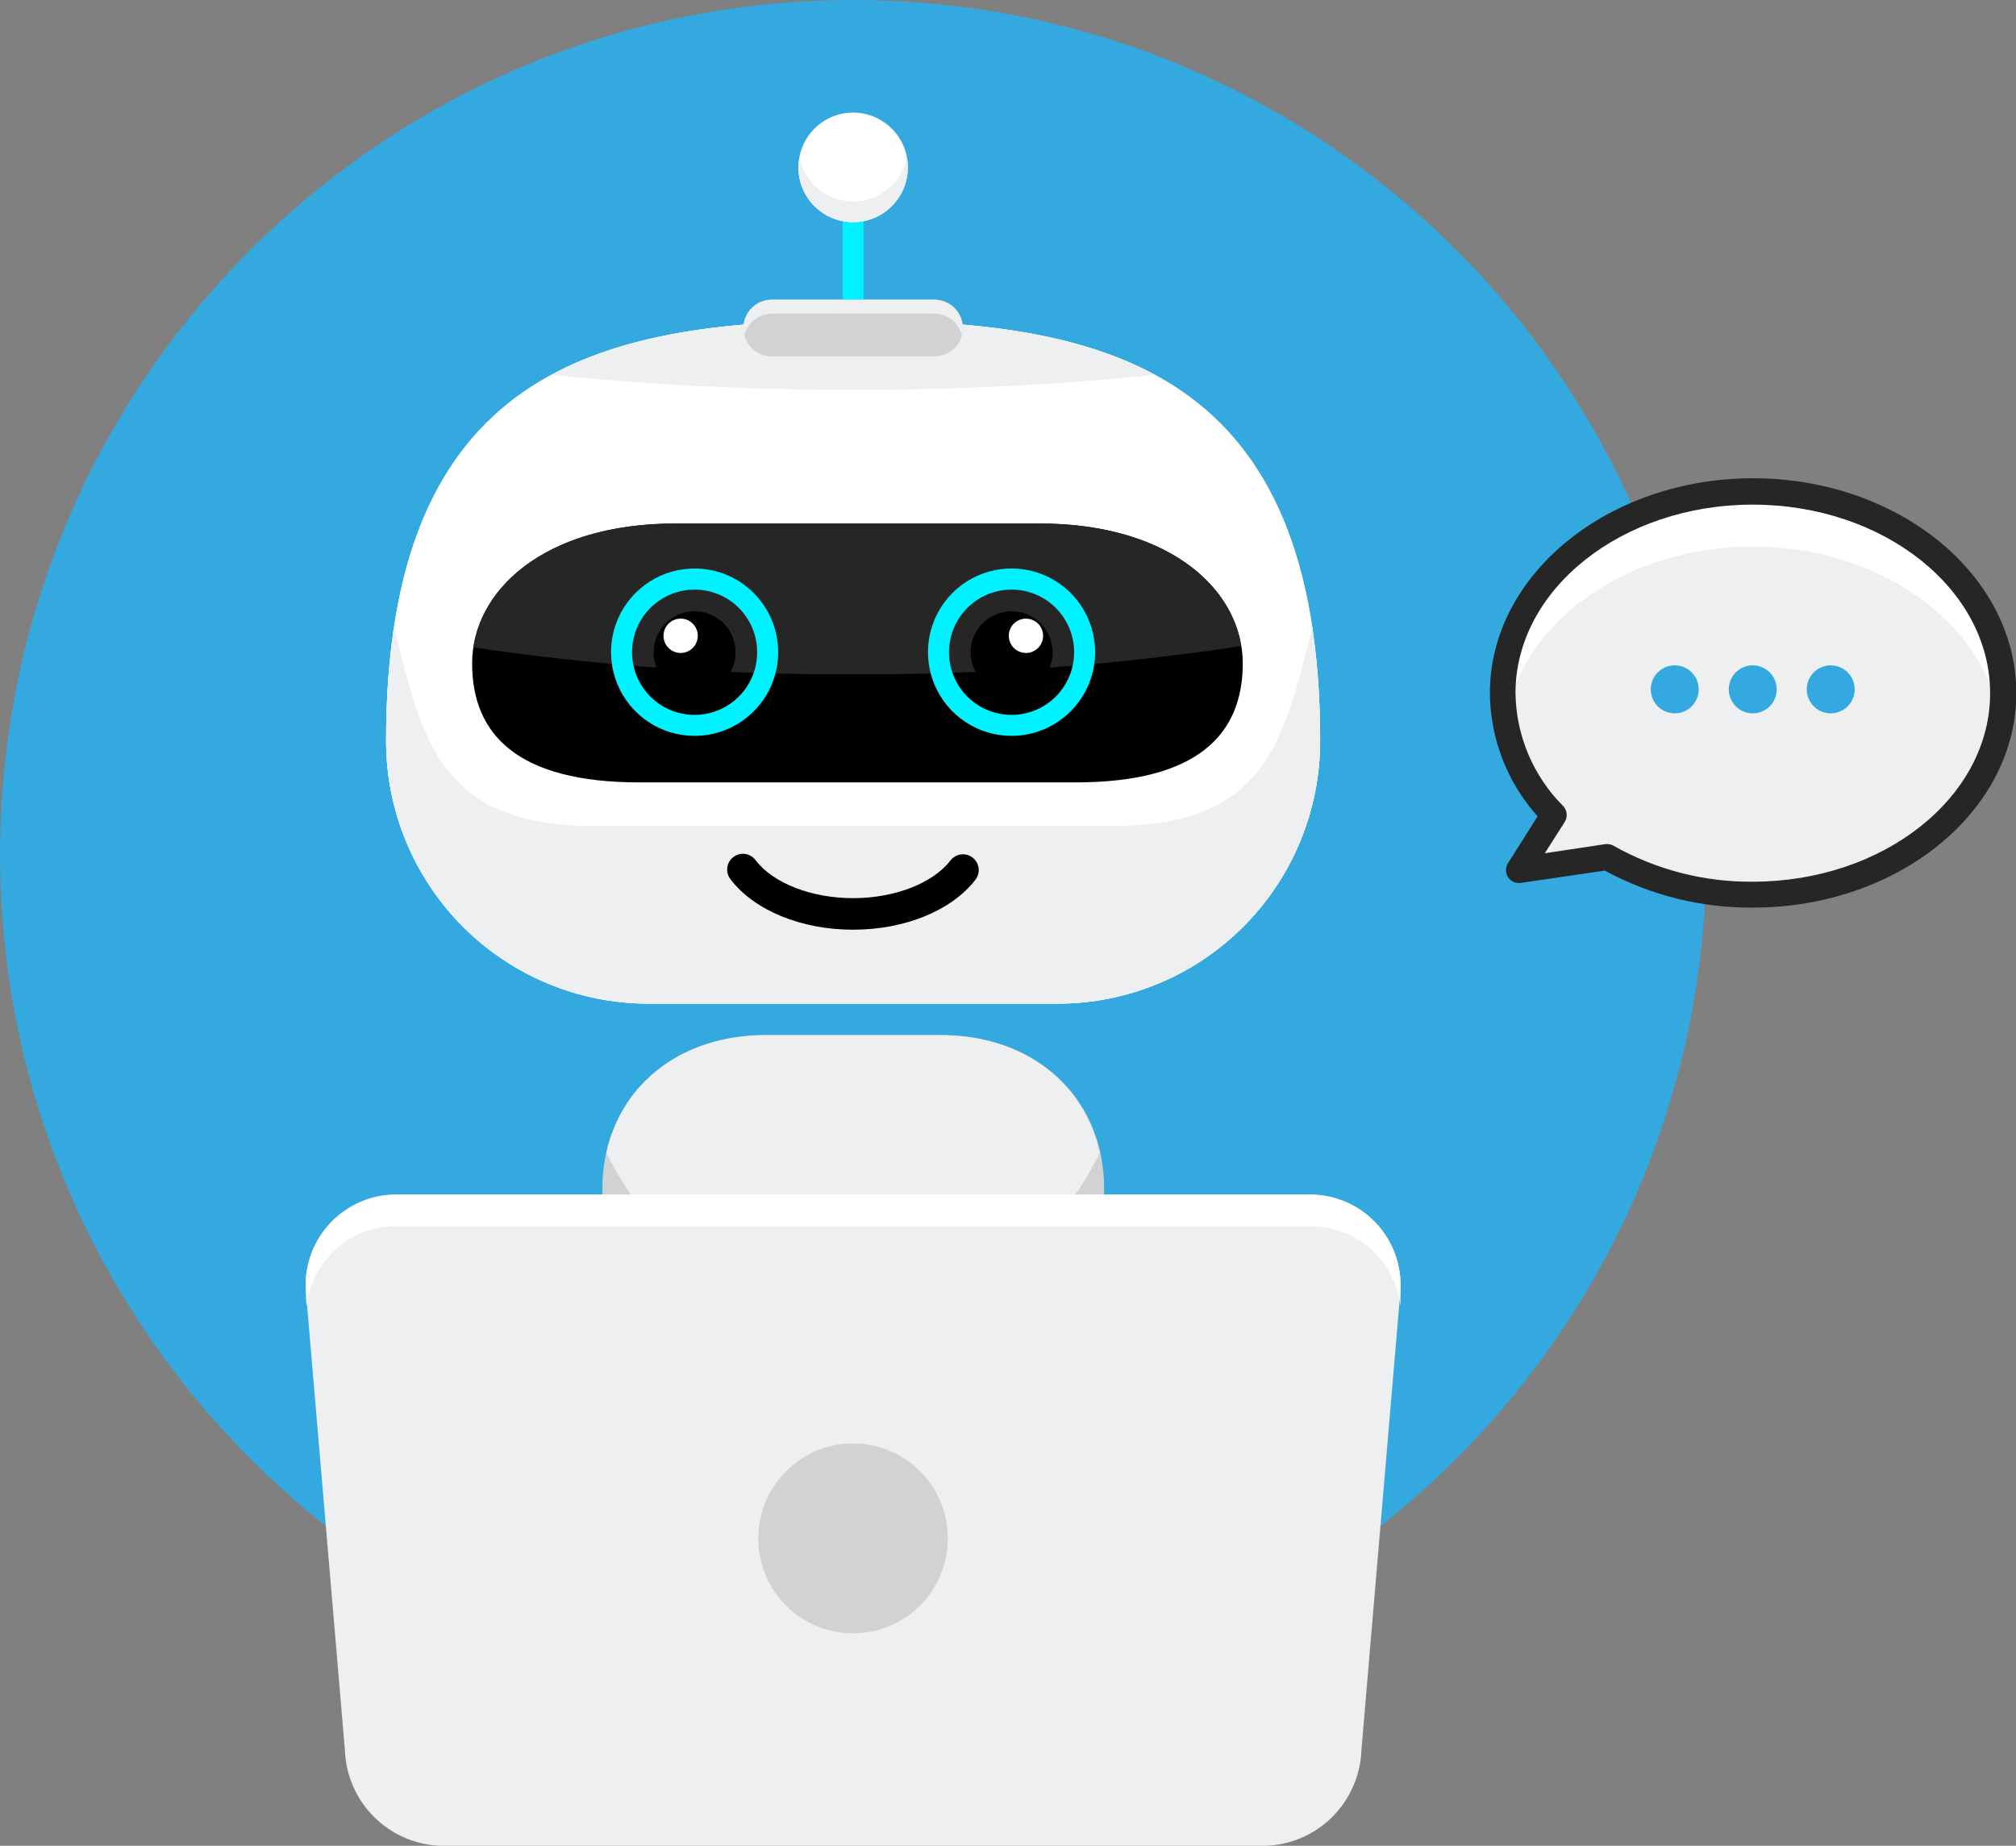
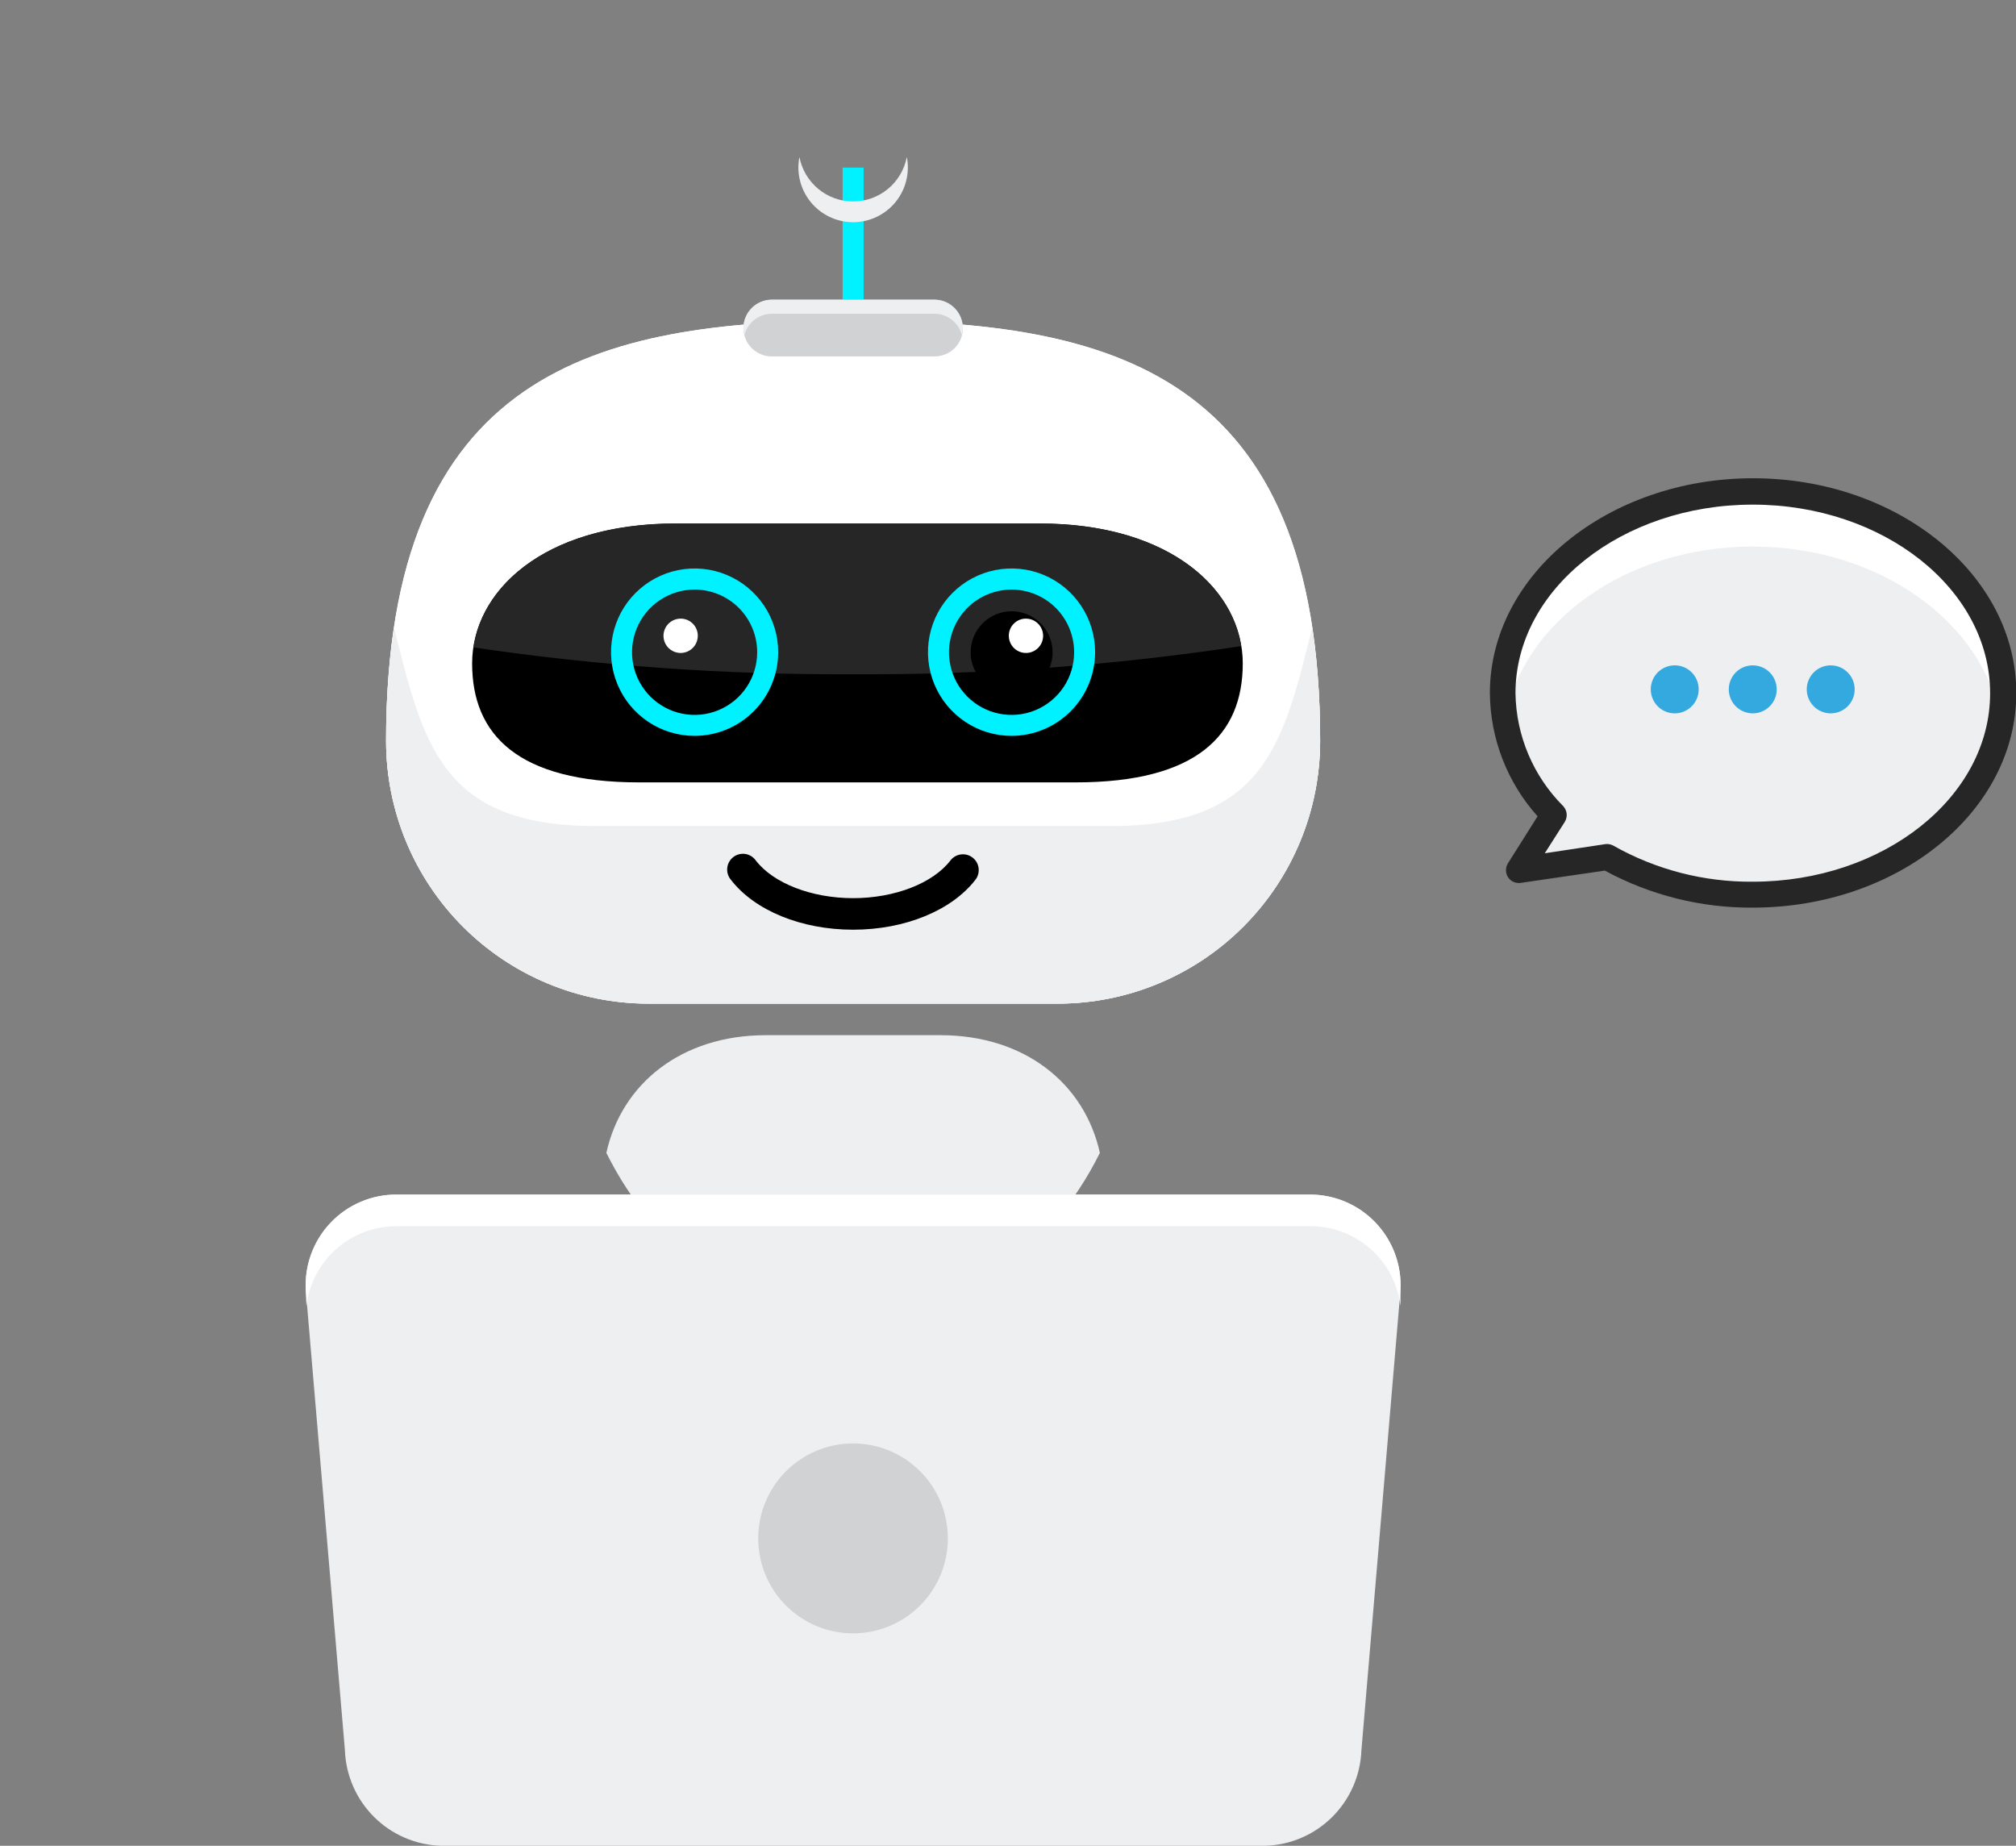
<svg xmlns="http://www.w3.org/2000/svg" width="142" height="130" viewBox="0 0 142 130" fill="none">
  <rect x="0" y="0" width="142" height="130" fill="#808080" stroke="none" />
  <g clip-path="url(#clip0_5_4)">
-     <path d="M120.168 61.759C121.043 28.54 94.858 0.901 61.682 0.025C28.506 -0.85 0.903 25.369 0.029 58.588C-0.846 91.807 25.34 119.446 58.515 120.322C91.691 121.198 119.294 94.978 120.168 61.759Z" fill="#33A9E0" />
    <path d="M60.09 22.573C41.924 22.573 27.195 26.193 27.195 52.183C27.195 57.09 29.142 61.797 32.608 65.267C36.074 68.737 40.774 70.686 45.675 70.686H74.506C79.407 70.686 84.108 68.737 87.573 65.267C91.039 61.797 92.986 57.09 92.986 52.183C92.986 26.188 78.257 22.573 60.09 22.573Z" fill="white" />
    <path d="M60.09 22.573C41.924 22.573 27.195 26.193 27.195 52.183C27.195 57.09 29.142 61.797 32.608 65.267C36.074 68.737 40.774 70.686 45.675 70.686H74.506C79.407 70.686 84.108 68.737 87.573 65.267C91.039 61.797 92.986 57.09 92.986 52.183C92.986 26.188 78.257 22.573 60.09 22.573Z" fill="white" />
    <path d="M78.283 58.177H41.898C30.988 58.177 29.774 52.23 27.753 44.201C27.369 46.844 27.183 49.512 27.195 52.183C27.195 54.612 27.674 57.019 28.602 59.264C29.531 61.509 30.892 63.548 32.608 65.267C34.324 66.985 36.361 68.348 38.603 69.278C40.845 70.208 43.248 70.686 45.675 70.686H74.506C79.407 70.686 84.108 68.737 87.573 65.267C91.039 61.797 92.986 57.09 92.986 52.183C92.998 49.512 92.812 46.844 92.428 44.201C90.412 52.23 89.198 58.177 78.283 58.177Z" fill="#EEEFF1" />
    <path d="M75.762 55.104H45.024C36.485 55.104 33.255 51.76 33.255 46.726C33.255 41.692 38.204 36.872 47.582 36.872H73.209C82.587 36.872 87.536 41.692 87.536 46.726C87.536 51.76 84.306 55.104 75.762 55.104Z" fill="black" />
    <path d="M60.09 47.488C69.24 47.541 78.38 46.878 87.427 45.505C86.687 40.941 81.821 36.872 73.209 36.872H47.587C38.913 36.872 34.041 40.998 33.348 45.599C42.202 46.904 51.142 47.535 60.09 47.488Z" fill="#262626" />
    <path d="M48.931 51.828C47.766 51.829 46.627 51.484 45.658 50.837C44.689 50.189 43.934 49.269 43.488 48.191C43.042 47.114 42.925 45.928 43.151 44.784C43.379 43.64 43.939 42.589 44.763 41.765C45.587 40.94 46.636 40.378 47.779 40.151C48.921 39.924 50.105 40.041 51.181 40.488C52.257 40.935 53.176 41.691 53.823 42.661C54.469 43.631 54.814 44.772 54.813 45.938C54.81 47.499 54.19 48.996 53.087 50.1C51.985 51.204 50.49 51.825 48.931 51.828ZM48.931 41.525C48.059 41.524 47.206 41.782 46.481 42.266C45.755 42.75 45.19 43.439 44.855 44.246C44.521 45.052 44.433 45.94 44.602 46.796C44.772 47.652 45.191 48.439 45.807 49.057C46.424 49.675 47.209 50.096 48.064 50.266C48.919 50.437 49.806 50.35 50.611 50.016C51.417 49.682 52.106 49.117 52.59 48.391C53.075 47.665 53.333 46.811 53.333 45.938C53.333 44.769 52.87 43.647 52.044 42.819C51.219 41.992 50.099 41.526 48.931 41.525Z" fill="#00F1FF" />
-     <path d="M51.812 45.938C51.813 46.51 51.645 47.07 51.328 47.546C51.011 48.022 50.56 48.393 50.033 48.612C49.505 48.832 48.924 48.889 48.364 48.778C47.804 48.667 47.289 48.392 46.885 47.987C46.481 47.583 46.206 47.067 46.095 46.506C45.984 45.945 46.041 45.363 46.26 44.835C46.479 44.307 46.85 43.855 47.325 43.538C47.801 43.221 48.36 43.052 48.931 43.053C49.695 43.055 50.427 43.359 50.967 43.9C51.507 44.441 51.811 45.173 51.812 45.938Z" fill="black" />
    <path d="M49.15 44.78C49.15 45.02 49.079 45.254 48.946 45.453C48.813 45.651 48.624 45.807 48.404 45.898C48.183 45.99 47.94 46.014 47.705 45.967C47.471 45.92 47.255 45.805 47.087 45.636C46.917 45.467 46.802 45.251 46.756 45.016C46.709 44.781 46.733 44.538 46.825 44.317C46.916 44.096 47.071 43.907 47.27 43.774C47.468 43.641 47.702 43.57 47.941 43.57C48.1 43.569 48.258 43.6 48.404 43.66C48.551 43.721 48.685 43.81 48.797 43.923C48.91 44.035 48.999 44.169 49.059 44.316C49.12 44.463 49.151 44.621 49.15 44.78Z" fill="white" />
    <path d="M71.255 51.828C70.091 51.829 68.951 51.484 67.983 50.837C67.014 50.189 66.258 49.269 65.812 48.191C65.366 47.114 65.249 45.928 65.476 44.784C65.703 43.64 66.264 42.589 67.087 41.765C67.911 40.94 68.96 40.378 70.103 40.151C71.245 39.924 72.43 40.041 73.505 40.488C74.581 40.935 75.501 41.691 76.147 42.661C76.794 43.631 77.138 44.772 77.137 45.938C77.135 47.499 76.514 48.996 75.411 50.1C74.309 51.204 72.814 51.825 71.255 51.828ZM71.255 41.525C70.383 41.524 69.531 41.782 68.805 42.266C68.08 42.75 67.514 43.439 67.18 44.246C66.845 45.052 66.757 45.94 66.927 46.796C67.096 47.652 67.515 48.439 68.132 49.057C68.748 49.675 69.533 50.096 70.388 50.266C71.243 50.437 72.13 50.35 72.936 50.016C73.741 49.682 74.43 49.117 74.915 48.391C75.399 47.665 75.658 46.811 75.658 45.938C75.658 44.769 75.194 43.647 74.368 42.819C73.543 41.992 72.423 41.526 71.255 41.525Z" fill="#00F1FF" />
    <path d="M68.369 45.938C68.368 46.51 68.536 47.069 68.853 47.545C69.169 48.021 69.62 48.392 70.147 48.612C70.674 48.831 71.255 48.889 71.815 48.779C72.375 48.668 72.89 48.393 73.294 47.989C73.698 47.585 73.974 47.07 74.086 46.509C74.198 45.948 74.141 45.367 73.922 44.839C73.704 44.31 73.334 43.859 72.859 43.541C72.385 43.223 71.826 43.053 71.255 43.053C70.491 43.053 69.757 43.357 69.216 43.898C68.675 44.439 68.37 45.173 68.369 45.938Z" fill="black" />
    <path d="M71.057 44.78C71.057 45.02 71.128 45.254 71.261 45.453C71.394 45.651 71.583 45.807 71.803 45.898C72.024 45.99 72.267 46.014 72.502 45.967C72.736 45.92 72.952 45.805 73.121 45.636C73.29 45.467 73.405 45.251 73.451 45.016C73.498 44.781 73.474 44.538 73.383 44.317C73.291 44.096 73.136 43.907 72.938 43.774C72.739 43.641 72.505 43.57 72.266 43.57C72.107 43.569 71.95 43.6 71.803 43.66C71.656 43.721 71.522 43.81 71.41 43.923C71.297 44.035 71.208 44.169 71.148 44.316C71.087 44.463 71.057 44.621 71.057 44.78Z" fill="white" />
    <g style="mix-blend-mode:multiply">
      <g style="mix-blend-mode:multiply">
        <path d="M60.09 65.48C56.444 65.48 53.151 64.129 51.479 61.959C51.383 61.844 51.31 61.711 51.267 61.568C51.223 61.424 51.209 61.274 51.225 61.125C51.241 60.976 51.287 60.832 51.361 60.701C51.434 60.571 51.532 60.456 51.651 60.365C51.769 60.273 51.905 60.206 52.05 60.169C52.194 60.131 52.345 60.123 52.493 60.145C52.641 60.168 52.783 60.22 52.91 60.298C53.038 60.377 53.148 60.48 53.234 60.602C54.474 62.214 57.168 63.258 60.09 63.258C63.013 63.258 65.707 62.214 66.947 60.602C67.126 60.368 67.391 60.216 67.683 60.178C67.976 60.139 68.271 60.219 68.504 60.399C68.738 60.579 68.891 60.844 68.929 61.137C68.967 61.429 68.887 61.725 68.708 61.959C67.03 64.129 63.737 65.48 60.09 65.48Z" fill="black" />
      </g>
    </g>
-     <path d="M60.09 109.18C53.745 109.18 46.936 102.764 44.873 94.855L42.898 87.223C40.84 79.309 45.789 72.898 53.953 72.898H66.249C74.412 72.898 79.362 79.309 77.304 87.223L75.319 94.845C73.251 102.764 66.436 109.18 60.09 109.18Z" fill="#D1D2D4" />
-     <path d="M60.09 27.44C67.184 27.473 74.275 27.124 81.331 26.396C75.6 23.298 68.192 22.567 60.09 22.567C51.989 22.567 44.581 23.298 38.85 26.396C45.906 27.124 52.997 27.473 60.09 27.44Z" fill="#EEEFF1" />
    <path d="M67.827 23.105C67.827 23.367 67.776 23.627 67.675 23.869C67.575 24.112 67.428 24.332 67.243 24.517C67.058 24.703 66.838 24.85 66.595 24.951C66.353 25.051 66.094 25.103 65.832 25.103H54.36C54.098 25.103 53.838 25.051 53.596 24.951C53.354 24.85 53.134 24.703 52.949 24.517C52.764 24.332 52.617 24.112 52.516 23.869C52.416 23.627 52.364 23.367 52.364 23.105C52.366 22.575 52.576 22.068 52.95 21.694C53.324 21.319 53.831 21.108 54.36 21.107H65.821C66.35 21.108 66.857 21.319 67.231 21.694C67.605 22.068 67.815 22.575 67.817 23.105H67.827Z" fill="#D1D2D4" />
    <path d="M60.83 11.805H59.351V21.107H60.83V11.805Z" fill="#00F1FF" />
-     <path d="M63.946 11.805C63.943 12.568 63.714 13.313 63.288 13.946C62.863 14.579 62.26 15.071 61.555 15.361C60.85 15.65 60.076 15.725 59.329 15.574C58.582 15.423 57.897 15.054 57.359 14.514C56.821 13.973 56.456 13.286 56.308 12.537C56.161 11.789 56.238 11.013 56.53 10.309C56.822 9.604 57.317 9.002 57.95 8.579C58.584 8.155 59.329 7.929 60.09 7.929C60.598 7.929 61.101 8.03 61.569 8.225C62.038 8.42 62.464 8.705 62.822 9.066C63.18 9.426 63.464 9.853 63.657 10.323C63.85 10.793 63.948 11.297 63.946 11.805Z" fill="white" />
    <path d="M60.09 14.189C60.986 14.19 61.854 13.877 62.544 13.306C63.235 12.735 63.704 11.94 63.873 11.059C63.921 11.3 63.946 11.544 63.946 11.79C63.946 12.814 63.54 13.796 62.817 14.519C62.094 15.243 61.113 15.65 60.09 15.65C59.068 15.65 58.087 15.243 57.364 14.519C56.641 13.796 56.235 12.814 56.235 11.79C56.236 11.544 56.26 11.3 56.308 11.059C56.477 11.94 56.947 12.735 57.637 13.306C58.327 13.877 59.195 14.19 60.09 14.189Z" fill="#EEEFF1" />
    <path d="M54.36 22.098H65.821C66.263 22.099 66.693 22.247 67.042 22.519C67.391 22.791 67.639 23.171 67.749 23.6C67.793 23.439 67.816 23.272 67.817 23.105C67.815 22.575 67.605 22.068 67.231 21.694C66.857 21.319 66.35 21.108 65.821 21.107H54.36C53.831 21.108 53.324 21.319 52.95 21.694C52.576 22.068 52.366 22.575 52.364 23.105C52.368 23.272 52.391 23.438 52.432 23.6C52.542 23.172 52.792 22.792 53.14 22.52C53.489 22.248 53.918 22.1 54.36 22.098Z" fill="#EEEFF1" />
    <path d="M53.943 72.909C48.009 72.909 43.789 76.31 42.71 81.198C46.185 88.209 52.666 92.93 60.09 92.93C67.515 92.93 73.996 88.209 77.471 81.198C76.392 76.31 72.172 72.909 66.238 72.909H53.943Z" fill="#EEEFF1" />
    <path d="M89.115 130H31.066C29.294 129.948 27.607 129.223 26.349 127.971C25.091 126.719 24.356 125.035 24.294 123.26L21.538 90.875C21.489 90.002 21.62 89.129 21.922 88.309C22.224 87.489 22.692 86.74 23.295 86.108C23.898 85.476 24.624 84.975 25.429 84.635C26.233 84.296 27.099 84.126 27.972 84.135H92.23C93.101 84.129 93.965 84.301 94.767 84.642C95.569 84.982 96.292 85.484 96.893 86.115C97.494 86.747 97.96 87.495 98.261 88.314C98.562 89.132 98.692 90.004 98.644 90.875L95.893 123.276C95.826 125.048 95.089 126.73 93.83 127.978C92.571 129.227 90.886 129.95 89.115 130Z" fill="#EEEFF1" />
    <path d="M27.951 86.362H92.23C93.803 86.341 95.329 86.903 96.513 87.94C97.697 88.977 98.456 90.417 98.644 91.981V90.875C98.692 90.002 98.561 89.129 98.259 88.309C97.957 87.489 97.489 86.74 96.886 86.108C96.283 85.476 95.557 84.975 94.752 84.635C93.948 84.296 93.082 84.126 92.209 84.135H27.951C27.08 84.129 26.217 84.301 25.415 84.642C24.613 84.982 23.889 85.484 23.288 86.115C22.687 86.747 22.221 87.495 21.921 88.314C21.619 89.132 21.489 90.004 21.538 90.875L21.584 91.991C21.769 90.433 22.52 88.998 23.695 87.96C24.869 86.921 26.384 86.353 27.951 86.362Z" fill="white" />
    <path d="M66.764 108.345C66.765 109.669 66.374 110.962 65.641 112.063C64.907 113.164 63.864 114.022 62.644 114.528C61.423 115.035 60.08 115.168 58.784 114.91C57.487 114.652 56.297 114.015 55.362 113.08C54.428 112.144 53.792 110.952 53.534 109.654C53.277 108.356 53.41 107.011 53.916 105.789C54.422 104.567 55.279 103.522 56.378 102.788C57.477 102.053 58.769 101.662 60.09 101.663C61.861 101.663 63.558 102.367 64.81 103.62C66.061 104.873 66.764 106.573 66.764 108.345Z" fill="#D1D2D4" />
    <path d="M123.458 34.628C113.721 34.628 105.833 40.982 105.833 48.823C105.878 52.04 107.164 55.115 109.423 57.404L106.979 61.291L113.195 60.357C116.326 62.124 119.864 63.04 123.458 63.012C133.195 63.012 141.088 56.658 141.088 48.823C141.088 40.988 133.195 34.628 123.458 34.628Z" fill="white" />
    <path d="M123.458 63.012C132.377 63.012 139.749 57.676 140.922 50.753C139.749 43.831 132.377 38.494 123.458 38.494C114.539 38.494 107.167 43.836 106 50.758C106.455 53.265 107.647 55.579 109.423 57.404L108.053 59.575C108.389 60.057 108.754 60.519 109.147 60.957L113.195 60.352C116.325 62.121 119.864 63.038 123.458 63.012Z" fill="#EEEFF1" />
    <path d="M123.458 63.925C119.821 63.95 116.236 63.053 113.038 61.317L107.115 62.183C106.943 62.209 106.767 62.184 106.608 62.113C106.449 62.042 106.314 61.927 106.219 61.781C106.126 61.634 106.076 61.463 106.076 61.288C106.076 61.114 106.126 60.943 106.219 60.795L108.303 57.493C106.162 55.108 104.966 52.02 104.942 48.813C104.942 40.466 113.278 33.684 123.479 33.684C133.68 33.684 142.021 40.466 142.021 48.813C142.021 57.159 133.68 63.925 123.458 63.925ZM113.195 59.444C113.353 59.445 113.509 59.486 113.648 59.564C116.64 61.255 120.023 62.129 123.458 62.099C132.674 62.099 140.177 56.142 140.177 48.823C140.177 41.504 132.674 35.541 123.458 35.541C114.242 35.541 106.745 41.499 106.745 48.823C106.789 51.81 107.994 54.662 110.105 56.773C110.244 56.921 110.33 57.111 110.35 57.313C110.37 57.515 110.322 57.718 110.215 57.89L108.808 60.096L113.059 59.455L113.195 59.444Z" fill="#262626" />
    <path d="M119.65 48.552C119.65 48.886 119.551 49.213 119.365 49.491C119.179 49.769 118.915 49.986 118.606 50.114C118.298 50.242 117.958 50.275 117.63 50.209C117.303 50.144 117.002 49.982 116.766 49.745C116.53 49.508 116.37 49.206 116.306 48.878C116.241 48.55 116.275 48.21 116.404 47.901C116.532 47.593 116.749 47.329 117.028 47.144C117.306 46.959 117.633 46.861 117.967 46.861C118.188 46.861 118.408 46.905 118.612 46.99C118.817 47.075 119.002 47.2 119.159 47.357C119.315 47.514 119.439 47.7 119.523 47.905C119.607 48.11 119.65 48.33 119.65 48.552Z" fill="#33A9E0" />
    <path d="M125.146 48.552C125.146 48.886 125.047 49.213 124.862 49.491C124.676 49.769 124.413 49.985 124.104 50.113C123.796 50.241 123.456 50.275 123.129 50.209C122.801 50.144 122.501 49.983 122.265 49.747C122.028 49.511 121.868 49.209 121.803 48.882C121.737 48.554 121.771 48.214 121.899 47.905C122.026 47.596 122.243 47.332 122.52 47.146C122.798 46.961 123.124 46.862 123.458 46.862C123.906 46.862 124.335 47.04 124.652 47.357C124.968 47.674 125.146 48.103 125.146 48.552Z" fill="#33A9E0" />
    <path d="M130.637 48.552C130.637 48.886 130.538 49.213 130.353 49.491C130.167 49.769 129.904 49.985 129.595 50.113C129.287 50.241 128.947 50.275 128.62 50.209C128.293 50.144 127.992 49.983 127.756 49.747C127.52 49.511 127.359 49.209 127.294 48.882C127.229 48.554 127.262 48.214 127.39 47.905C127.518 47.596 127.734 47.332 128.011 47.146C128.289 46.961 128.615 46.862 128.949 46.862C129.397 46.862 129.826 47.04 130.143 47.357C130.459 47.674 130.637 48.103 130.637 48.552Z" fill="#33A9E0" />
  </g>
  <defs>
    <clipPath id="clip0_5_4">
      <rect width="142" height="130" fill="white" />
    </clipPath>
  </defs>
</svg>